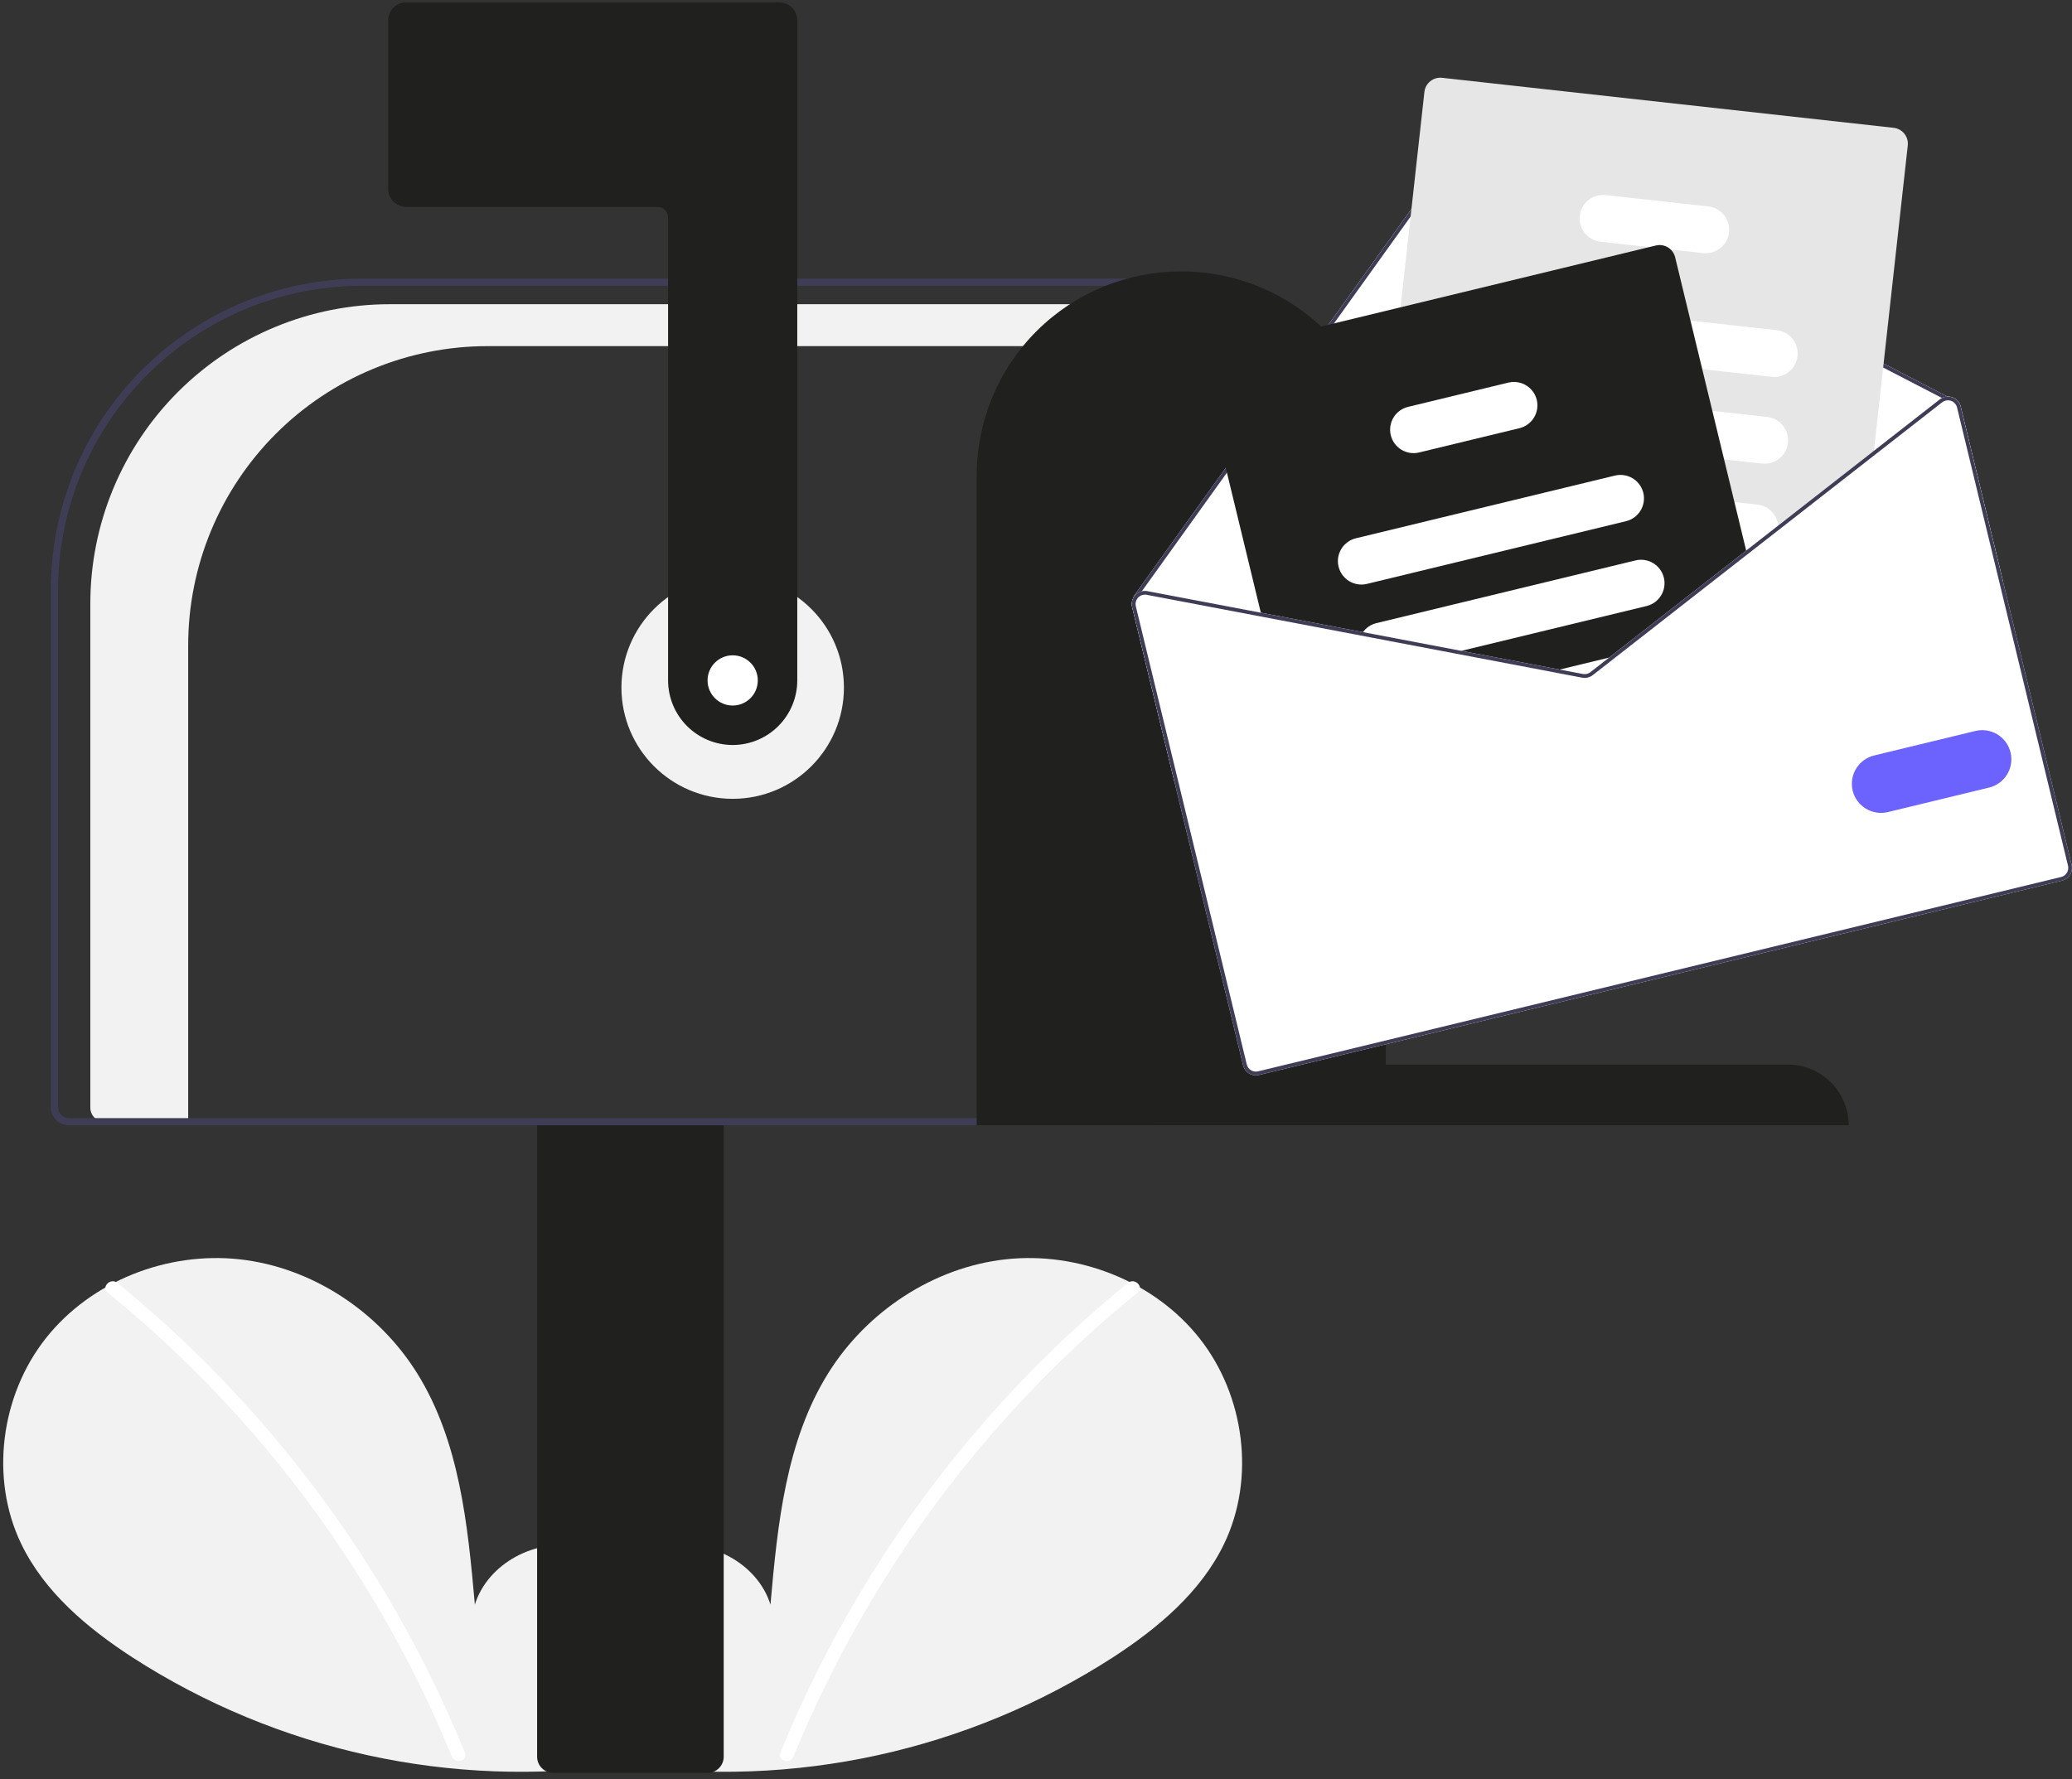
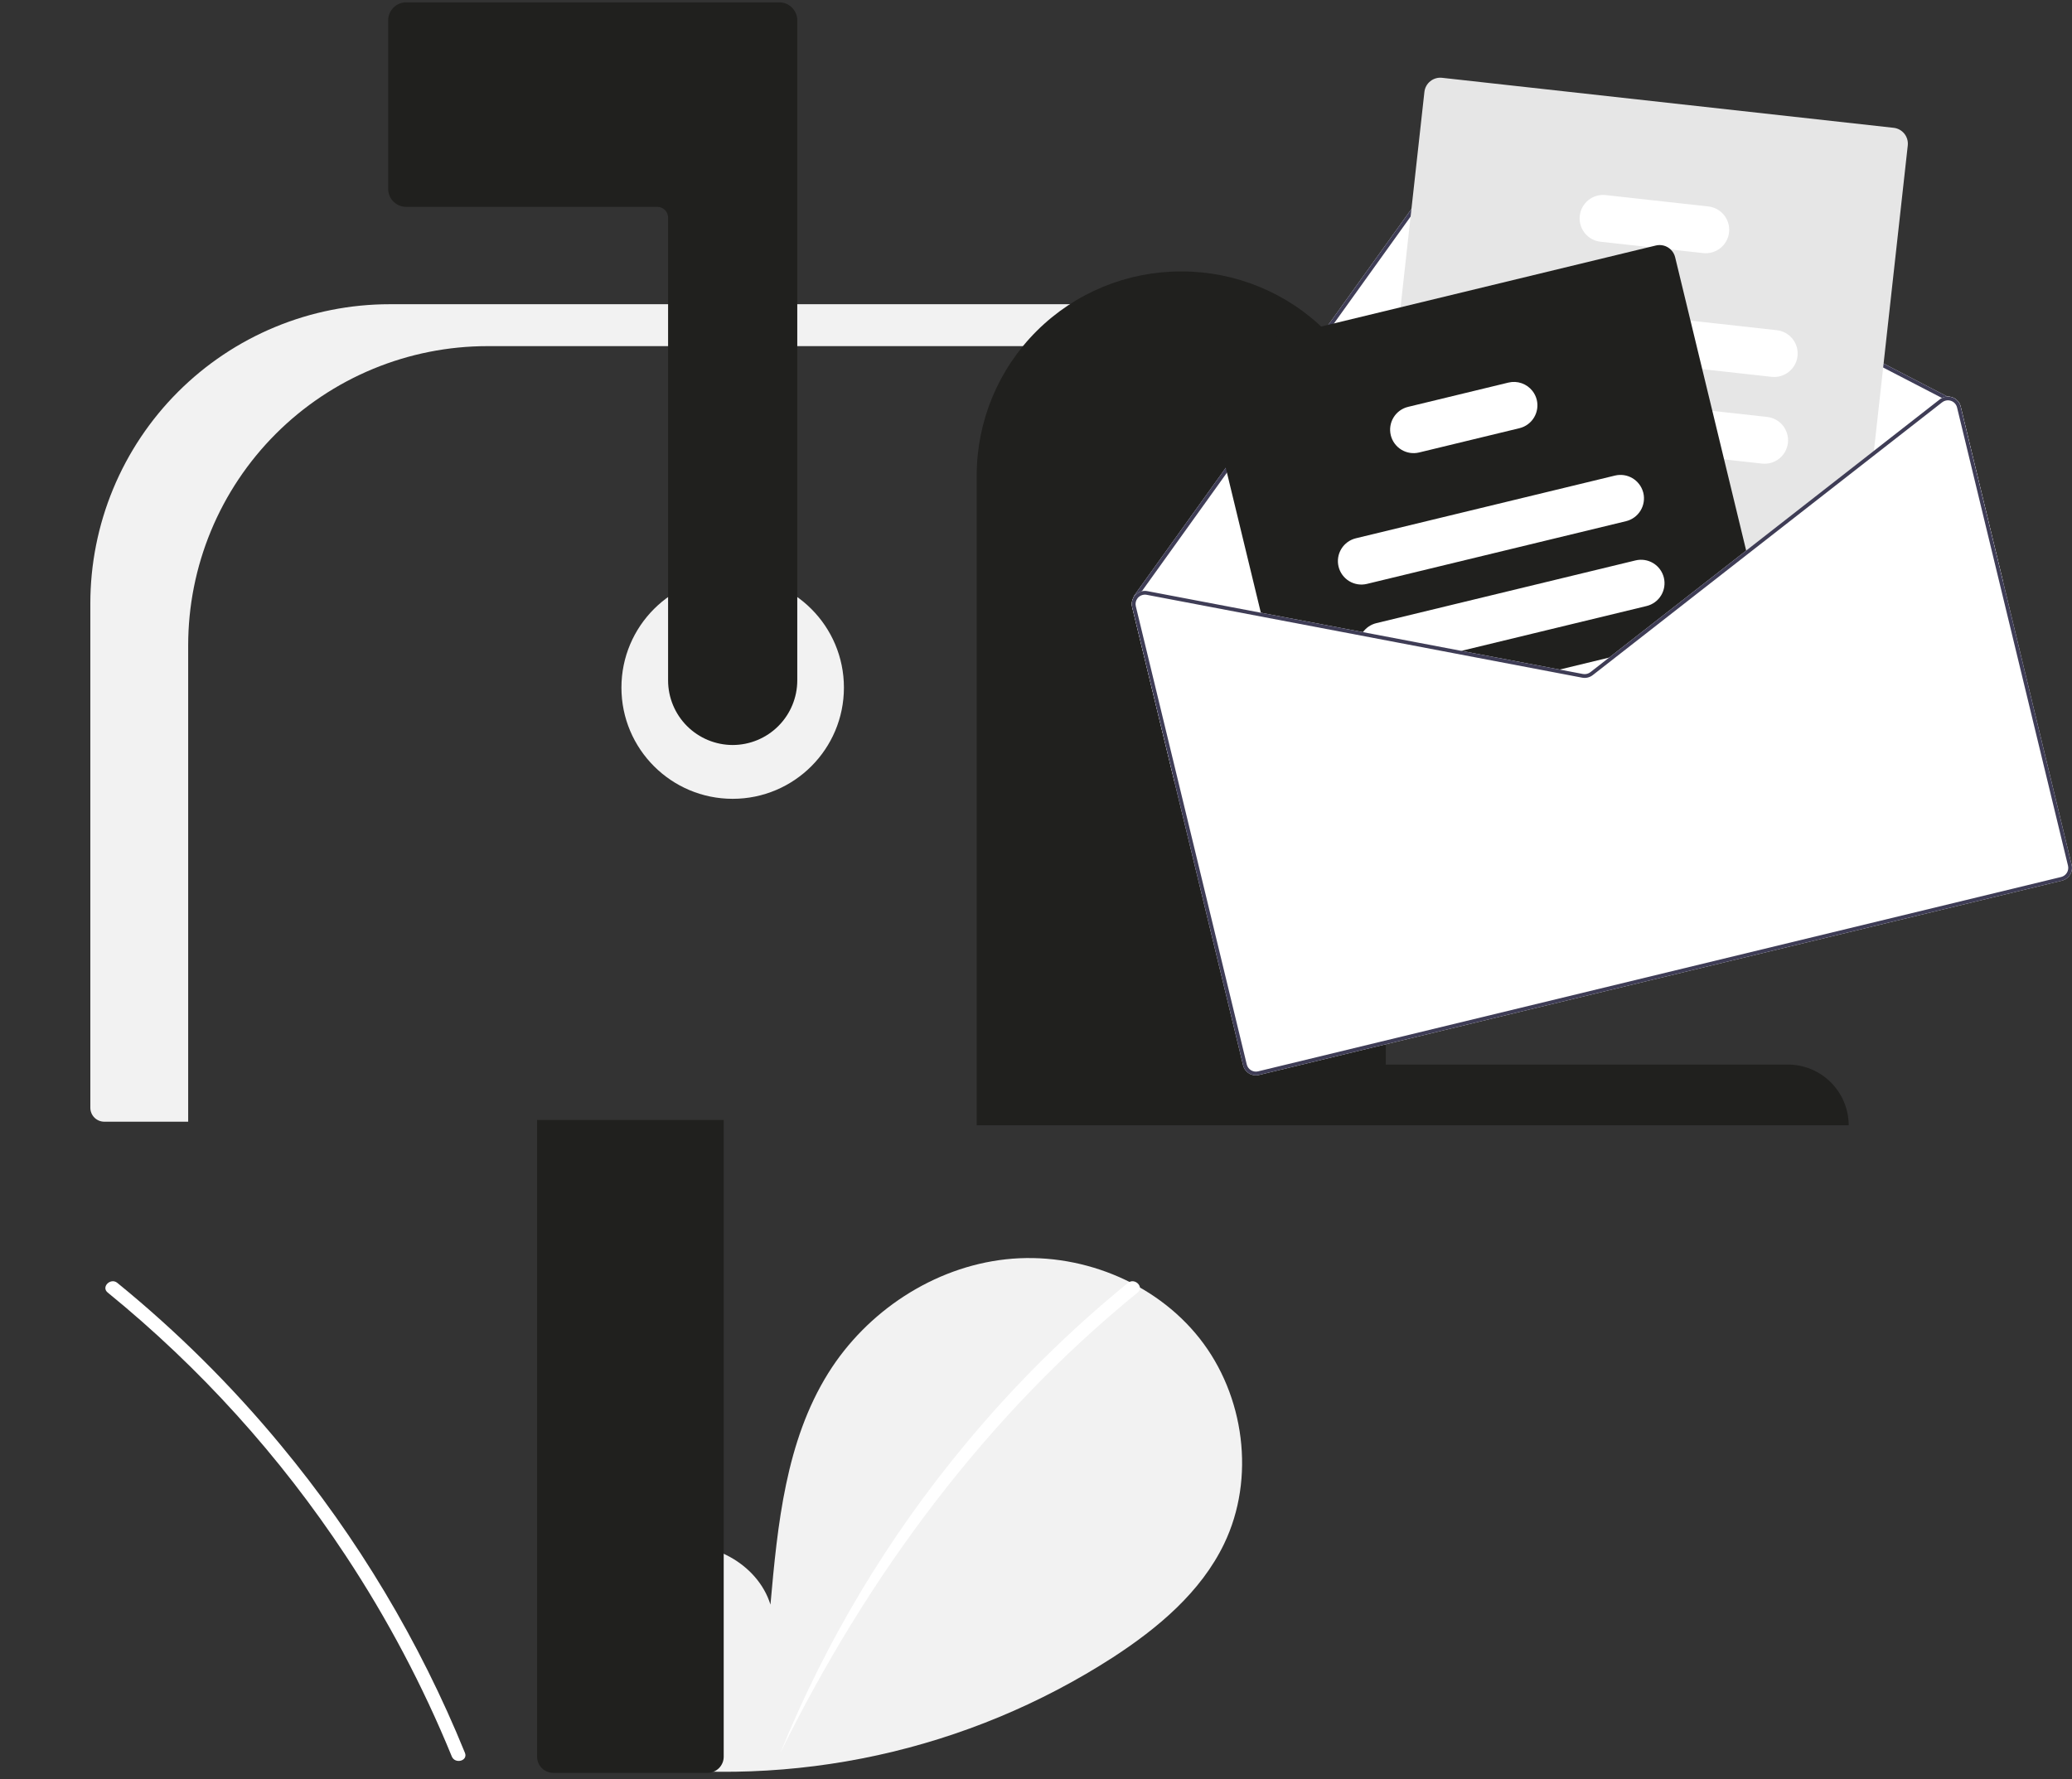
<svg xmlns="http://www.w3.org/2000/svg" width="234" height="201" viewBox="0 0 234 201" fill="none">
  <rect x="0" y="0" width="234" height="201" fill="#333333" stroke="none" />
  <g clip-path="url(#clip0_3_140)">
-     <path d="M69.024 198.179C72.775 195.01 75.053 190.004 74.456 185.13C73.858 180.256 70.158 175.776 65.358 174.741C60.558 173.706 55.086 176.571 53.628 181.26C52.826 172.22 51.901 162.801 47.095 155.103C42.743 148.132 35.206 143.144 27.037 142.252C18.868 141.36 10.267 144.73 5.172 151.177C0.077 157.625 -1.17 166.999 2.398 174.401C5.027 179.854 9.87 183.913 14.944 187.214C31.34 197.793 51.004 202.095 70.32 199.329" fill="#F2F2F2" />
    <path d="M13.25 144.916C19.991 150.407 26.174 156.547 31.712 163.249C40.378 173.701 47.391 185.42 52.505 197.997C52.88 198.915 51.39 199.314 51.02 198.407C47.767 190.455 43.743 182.841 39.005 175.674C31.616 164.478 22.564 154.474 12.161 146.006C11.392 145.38 12.488 144.295 13.25 144.916Z" fill="white" />
    <path d="M71.615 198.179C67.864 195.01 65.586 190.004 66.184 185.13C66.781 180.256 70.482 175.776 75.281 174.741C80.082 173.706 85.553 176.571 87.011 181.26C87.813 172.22 88.738 162.801 93.544 155.103C97.896 148.132 105.434 143.144 113.603 142.252C121.772 141.36 130.373 144.73 135.467 151.177C140.562 157.625 141.809 166.999 138.241 174.401C135.613 179.854 130.77 183.913 125.696 187.214C109.3 197.793 89.635 202.095 70.32 199.329" fill="#F2F2F2" />
-     <path d="M127.389 144.916C120.649 150.407 114.465 156.547 108.928 163.249C100.262 173.701 93.249 185.42 88.134 197.997C87.76 198.915 89.249 199.314 89.62 198.407C97.989 177.966 111.349 159.95 128.479 146.006C129.248 145.38 128.152 144.295 127.389 144.916Z" fill="white" />
+     <path d="M127.389 144.916C120.649 150.407 114.465 156.547 108.928 163.249C100.262 173.701 93.249 185.42 88.134 197.997C97.989 177.966 111.349 159.95 128.479 146.006C129.248 145.38 128.152 144.295 127.389 144.916Z" fill="white" />
    <path d="M82.745 90.236C89.683 90.236 95.308 84.611 95.308 77.673C95.308 70.734 89.683 65.109 82.745 65.109C75.806 65.109 70.181 70.734 70.181 77.673C70.181 84.611 75.806 90.236 82.745 90.236Z" fill="#F2F2F2" />
    <path d="M44.009 34.365H130.566V39.1H55.059C50.619 39.1 46.223 39.975 42.121 41.674C38.02 43.373 34.293 45.863 31.153 49.002C28.014 52.142 25.524 55.868 23.825 59.97C22.126 64.072 21.252 68.468 21.252 72.907V126.71H11.78C11.362 126.71 10.96 126.544 10.664 126.248C10.368 125.952 10.202 125.55 10.202 125.132V68.172C10.202 63.732 11.076 59.336 12.775 55.234C14.474 51.133 16.964 47.406 20.104 44.267C23.243 41.127 26.97 38.637 31.071 36.938C35.173 35.239 39.569 34.365 44.009 34.365Z" fill="#F2F2F2" />
    <path d="M60.658 198.443V126.507H81.731V198.443C81.731 198.926 81.539 199.39 81.197 199.732C80.855 200.073 80.391 200.266 79.908 200.266H62.481C61.998 200.266 61.534 200.073 61.192 199.732C60.85 199.39 60.658 198.926 60.658 198.443Z" fill="#20201E" />
-     <path d="M5.744 125.089V66.595C5.754 57.283 9.458 48.355 16.043 41.771C22.627 35.186 31.555 31.483 40.866 31.472H130.161V127.115H7.77C7.233 127.115 6.718 126.901 6.338 126.521C5.958 126.141 5.744 125.626 5.744 125.089ZM129.351 32.283H40.866C31.769 32.293 23.048 35.911 16.615 42.344C10.183 48.776 6.564 57.498 6.554 66.595V125.089C6.555 125.411 6.683 125.72 6.911 125.948C7.139 126.176 7.448 126.305 7.77 126.305H129.351V32.283Z" fill="#3F3D56" />
    <path d="M82.745 84.157C80.811 84.155 78.957 83.385 77.589 82.018C76.221 80.65 75.452 78.796 75.45 76.862V24.582C75.45 24.26 75.321 23.951 75.093 23.723C74.865 23.495 74.556 23.367 74.234 23.367H45.865C45.328 23.366 44.813 23.152 44.433 22.773C44.053 22.393 43.84 21.878 43.839 21.34V2.293C43.84 1.755 44.053 1.24 44.433 0.861C44.813 0.481 45.328 0.267 45.865 0.266H88.013C88.55 0.267 89.066 0.481 89.445 0.861C89.825 1.24 90.039 1.755 90.04 2.293V76.862C90.037 78.796 89.268 80.65 87.9 82.018C86.533 83.385 84.679 84.155 82.745 84.157Z" fill="#20201E" />
    <path d="M133.403 30.662C139.517 30.649 145.385 33.065 149.718 37.379C154.05 41.693 156.491 47.551 156.504 53.665V120.255H201.894C203.717 120.251 205.467 120.972 206.759 122.258C208.051 123.545 208.779 125.292 208.783 127.115H110.303V53.665C110.316 47.551 112.757 41.693 117.089 37.379C121.421 33.065 127.29 30.649 133.403 30.662Z" fill="#20201E" />
    <path d="M127.86 68.582L132.643 88.341L226.212 65.69L221.429 45.93C221.371 45.689 221.253 45.466 221.086 45.282C220.919 45.098 220.708 44.959 220.473 44.879C220.3 44.818 220.116 44.79 219.933 44.797L165.846 16.793C165.529 16.631 165.165 16.587 164.819 16.671C164.473 16.754 164.168 16.958 163.959 17.246L137.892 53.596L128.065 67.303C128.047 67.328 128.035 67.355 128.029 67.384C128.022 67.413 128.023 67.444 128.029 67.473C127.829 67.806 127.768 68.204 127.86 68.582Z" fill="white" />
    <path d="M128.029 67.473C128.034 67.499 128.043 67.523 128.058 67.545C128.072 67.567 128.09 67.586 128.111 67.601C128.137 67.618 128.165 67.63 128.196 67.636C128.226 67.642 128.257 67.642 128.287 67.636C128.336 67.623 128.379 67.593 128.408 67.552L128.442 67.505L128.954 66.789L138.246 53.835L164.305 17.494C164.454 17.288 164.671 17.142 164.918 17.083C165.165 17.023 165.425 17.055 165.651 17.171L219.319 44.959L219.801 45.209C219.82 45.217 219.84 45.224 219.86 45.23C219.897 45.223 219.934 45.219 219.97 45.219C220.021 45.202 220.063 45.167 220.088 45.12C220.101 45.095 220.109 45.068 220.112 45.04C220.114 45.013 220.111 44.985 220.103 44.958C220.095 44.931 220.081 44.906 220.064 44.885C220.046 44.864 220.024 44.846 219.999 44.833L219.933 44.797L165.846 16.793C165.529 16.631 165.165 16.587 164.819 16.671C164.473 16.754 164.168 16.958 163.959 17.246L137.892 53.596L128.065 67.303C128.047 67.328 128.035 67.355 128.029 67.384C128.022 67.413 128.023 67.444 128.029 67.473Z" fill="#3F3D56" />
    <path d="M156.131 69.488L158.214 69.719L173.672 71.431L183.919 72.566L184.524 72.633L197.312 62.645L197.801 62.263L200.822 59.904L211.567 51.512L211.631 50.923L215.453 16.429C215.505 15.954 215.367 15.477 215.068 15.104C214.77 14.731 214.336 14.492 213.861 14.438L162.855 8.788C162.38 8.736 161.904 8.875 161.531 9.173C161.158 9.472 160.918 9.906 160.865 10.38L158.17 34.712L156.675 48.202L155.337 60.27L154.717 65.874L154.536 67.498C154.485 67.973 154.624 68.449 154.922 68.822C155.221 69.195 155.656 69.434 156.131 69.488Z" fill="#E6E6E6" />
    <path d="M170.147 39.252L192.241 41.699L200.076 42.567C200.422 42.605 200.772 42.575 201.106 42.478C201.441 42.381 201.753 42.219 202.024 42.002C202.296 41.784 202.522 41.515 202.69 41.21C202.858 40.905 202.964 40.57 203.002 40.224C203.04 39.879 203.01 39.528 202.913 39.194C202.816 38.86 202.654 38.548 202.437 38.276C202.219 38.005 201.95 37.778 201.646 37.611C201.341 37.443 201.006 37.337 200.66 37.298L190.914 36.219L170.732 33.981C170.033 33.904 169.333 34.108 168.784 34.547C168.235 34.986 167.883 35.626 167.805 36.324C167.728 37.023 167.931 37.724 168.37 38.273C168.809 38.822 169.448 39.174 170.147 39.252Z" fill="white" />
    <path d="M168.889 49.026C168.946 49.036 169.003 49.046 169.061 49.052L194.709 51.893L198.991 52.368C199.69 52.446 200.391 52.242 200.94 51.803C201.488 51.363 201.84 50.724 201.918 50.025C201.995 49.326 201.791 48.625 201.352 48.076C200.912 47.527 200.273 47.175 199.574 47.098L193.382 46.413L173.066 44.162L169.647 43.783C168.963 43.706 168.276 43.899 167.732 44.32C167.188 44.741 166.828 45.356 166.73 46.037C166.632 46.718 166.802 47.411 167.205 47.968C167.608 48.526 168.212 48.905 168.889 49.026Z" fill="white" />
-     <path d="M165.986 57.692C166.196 58.041 166.484 58.337 166.827 58.556C167.17 58.776 167.559 58.914 167.964 58.959L178.476 60.123L197.199 62.197L197.203 62.196L197.801 62.263L200.822 59.904C200.84 59.725 200.84 59.544 200.822 59.365C200.758 58.763 200.491 58.201 200.065 57.772C199.638 57.343 199.078 57.072 198.477 57.005L195.876 56.716L185.559 55.574L178.136 54.751L168.547 53.688C168.056 53.634 167.559 53.718 167.113 53.931C166.667 54.144 166.289 54.478 166.023 54.894C165.756 55.311 165.612 55.794 165.605 56.288C165.599 56.782 165.731 57.269 165.986 57.692Z" fill="white" />
    <path d="M180.751 27.306L186.249 27.915L188.677 28.184L192.344 28.59C193.043 28.667 193.744 28.464 194.293 28.024C194.842 27.585 195.194 26.945 195.271 26.246C195.349 25.547 195.145 24.846 194.705 24.298C194.266 23.749 193.626 23.397 192.927 23.32L181.337 22.037C180.638 21.959 179.937 22.162 179.388 22.601C178.839 23.041 178.487 23.68 178.41 24.378C178.332 25.077 178.535 25.778 178.974 26.327C179.413 26.876 180.053 27.228 180.751 27.306Z" fill="white" />
    <path d="M135.801 41.981L142.503 69.667L153.689 71.794L164.036 73.764L175.138 75.876L178.685 76.551C178.893 76.591 179.107 76.585 179.312 76.535C179.518 76.486 179.71 76.393 179.877 76.263L182.723 74.04L184.524 72.633L197.312 62.645L189.181 29.059C189.101 28.725 188.926 28.421 188.677 28.184C188.459 27.974 188.191 27.823 187.899 27.744C187.607 27.665 187.299 27.66 187.005 27.732L137.129 39.806C136.664 39.918 136.264 40.211 136.015 40.619C135.766 41.027 135.689 41.517 135.801 41.981Z" fill="#20201E" />
    <path d="M151.169 64.006C151.335 64.689 151.765 65.278 152.365 65.644C152.965 66.01 153.686 66.124 154.369 65.959L183.635 58.874C184.318 58.708 184.907 58.278 185.273 57.678C185.639 57.078 185.752 56.357 185.588 55.674C185.58 55.64 185.571 55.607 185.559 55.574C185.372 54.915 184.938 54.355 184.346 54.009C183.755 53.664 183.053 53.561 182.388 53.721L153.122 60.806C152.439 60.972 151.849 61.402 151.483 62.002C151.117 62.602 151.004 63.323 151.169 64.006Z" fill="white" />
    <path d="M153.689 71.794L164.036 73.764L185.955 68.458C186.638 68.292 187.228 67.862 187.594 67.262C187.96 66.662 188.073 65.941 187.908 65.258C187.742 64.575 187.312 63.985 186.712 63.619C186.112 63.252 185.391 63.14 184.708 63.305L155.442 70.39C154.83 70.537 154.291 70.898 153.923 71.408C153.834 71.53 153.756 71.659 153.689 71.794Z" fill="white" />
    <path d="M175.138 75.876L178.685 76.551C178.893 76.59 179.107 76.585 179.312 76.535C179.518 76.486 179.71 76.393 179.877 76.263L182.723 74.04L175.138 75.876Z" fill="white" />
    <path d="M157.066 49.161C157.232 49.844 157.662 50.433 158.262 50.799C158.862 51.165 159.583 51.278 160.266 51.113L171.601 48.369C172.284 48.203 172.873 47.773 173.239 47.173C173.605 46.573 173.718 45.852 173.554 45.169C173.466 44.802 173.299 44.458 173.066 44.162C172.752 43.76 172.33 43.458 171.849 43.291C171.368 43.123 170.849 43.097 170.354 43.217L159.019 45.961C158.335 46.126 157.746 46.556 157.38 47.156C157.014 47.756 156.901 48.477 157.066 49.161Z" fill="white" />
    <path d="M164.036 73.763L175.139 75.876L178.685 76.552C178.893 76.591 179.106 76.585 179.312 76.535C179.517 76.486 179.709 76.393 179.876 76.264L182.724 74.04L181.725 74.282L179.615 75.928C179.496 76.02 179.358 76.087 179.212 76.122C179.065 76.158 178.913 76.162 178.764 76.134L176.138 75.635L165.035 73.522L164.036 73.763ZM197.202 62.198L197.31 62.644L197.802 62.261L197.202 62.198ZM164.036 73.763L175.139 75.876L178.685 76.552C178.893 76.591 179.106 76.585 179.312 76.535C179.517 76.486 179.709 76.393 179.876 76.264L182.724 74.04L181.725 74.282L179.615 75.928C179.496 76.02 179.358 76.087 179.212 76.122C179.065 76.158 178.913 76.162 178.764 76.134L176.138 75.635L165.035 73.522L164.036 73.763ZM164.036 73.763L175.139 75.876L178.685 76.552C178.893 76.591 179.106 76.585 179.312 76.535C179.517 76.486 179.709 76.393 179.876 76.264L182.724 74.04L181.725 74.282L179.615 75.928C179.496 76.02 179.358 76.087 179.212 76.122C179.065 76.158 178.913 76.162 178.764 76.134L176.138 75.635L165.035 73.522L164.036 73.763ZM127.86 68.581L140.389 120.338C140.482 120.721 140.723 121.051 141.059 121.256C141.395 121.461 141.799 121.524 142.181 121.432L232.865 99.479C233.247 99.386 233.577 99.145 233.782 98.809C233.987 98.474 234.05 98.07 233.958 97.687L221.429 45.93C221.371 45.689 221.253 45.466 221.086 45.282C220.919 45.098 220.708 44.959 220.473 44.879C220.3 44.818 220.116 44.79 219.933 44.797C219.719 44.803 219.509 44.859 219.319 44.959C219.232 45 219.149 45.051 219.073 45.111L211.631 50.923L200.822 59.366L197.201 62.194L197.202 62.198L197.199 62.198L183.92 72.564L181.725 74.282L179.615 75.928C179.496 76.02 179.358 76.087 179.212 76.122C179.065 76.158 178.913 76.162 178.764 76.134L176.138 75.635L165.035 73.522L153.922 71.408L129.581 66.776C129.373 66.735 129.159 66.739 128.954 66.789C128.677 66.857 128.425 67.003 128.229 67.209C128.154 67.29 128.087 67.379 128.029 67.473C127.829 67.806 127.768 68.204 127.86 68.581ZM164.036 73.763L175.139 75.876L178.685 76.552C178.893 76.591 179.106 76.585 179.312 76.535C179.517 76.486 179.709 76.393 179.876 76.264L182.724 74.04L181.725 74.282L179.615 75.928C179.496 76.02 179.358 76.087 179.212 76.122C179.065 76.158 178.913 76.162 178.764 76.134L176.138 75.635L165.035 73.522L164.036 73.763ZM164.036 73.763L175.139 75.876L178.685 76.552C178.893 76.591 179.106 76.585 179.312 76.535C179.517 76.486 179.709 76.393 179.876 76.264L182.724 74.04L181.725 74.282L179.615 75.928C179.496 76.02 179.358 76.087 179.212 76.122C179.065 76.158 178.913 76.162 178.764 76.134L176.138 75.635L165.035 73.522L164.036 73.763ZM164.036 73.763L175.139 75.876L178.685 76.552C178.893 76.591 179.106 76.585 179.312 76.535C179.517 76.486 179.709 76.393 179.876 76.264L182.724 74.04L181.725 74.282L179.615 75.928C179.496 76.02 179.358 76.087 179.212 76.122C179.065 76.158 178.913 76.162 178.764 76.134L176.138 75.635L165.035 73.522L164.036 73.763Z" fill="white" />
    <path d="M164.036 73.763L175.139 75.876L178.685 76.552C178.893 76.591 179.106 76.585 179.312 76.535C179.517 76.486 179.709 76.393 179.876 76.263L182.724 74.04L181.725 74.282L179.615 75.928C179.496 76.02 179.358 76.087 179.212 76.122C179.065 76.158 178.913 76.162 178.764 76.134L176.138 75.635L165.035 73.522L164.036 73.763ZM197.202 62.198L197.31 62.644L197.802 62.261L197.202 62.198ZM164.036 73.763L175.139 75.876L178.685 76.552C178.893 76.591 179.106 76.585 179.312 76.535C179.517 76.486 179.709 76.393 179.876 76.263L182.724 74.04L181.725 74.282L179.615 75.928C179.496 76.02 179.358 76.087 179.212 76.122C179.065 76.158 178.913 76.162 178.764 76.134L176.138 75.635L165.035 73.522L164.036 73.763ZM164.036 73.763L175.139 75.876L178.685 76.552C178.893 76.591 179.106 76.585 179.312 76.535C179.517 76.486 179.709 76.393 179.876 76.263L182.724 74.04L181.725 74.282L179.615 75.928C179.496 76.02 179.358 76.087 179.212 76.122C179.065 76.158 178.913 76.162 178.764 76.134L176.138 75.635L165.035 73.522L164.036 73.763ZM128.442 67.505L128.497 67.546C128.506 67.531 128.522 67.517 128.534 67.502C128.657 67.374 128.81 67.279 128.978 67.224C129.147 67.17 129.327 67.158 129.501 67.191L153.69 71.792L164.036 73.763L175.139 75.876L178.685 76.552C178.893 76.591 179.106 76.585 179.312 76.535C179.517 76.486 179.709 76.393 179.876 76.263L182.724 74.04L181.725 74.282L179.615 75.928C179.496 76.02 179.358 76.087 179.212 76.122C179.065 76.158 178.913 76.162 178.764 76.134L176.138 75.635L165.035 73.522L153.922 71.408L129.581 66.776C129.373 66.735 129.159 66.739 128.954 66.789L128.442 67.505ZM127.86 68.581L140.389 120.338C140.482 120.721 140.723 121.051 141.059 121.256C141.395 121.461 141.799 121.524 142.181 121.432L232.865 99.479C233.247 99.386 233.577 99.145 233.782 98.809C233.987 98.474 234.05 98.07 233.958 97.687L221.429 45.93C221.371 45.689 221.253 45.466 221.086 45.282C220.919 45.098 220.708 44.959 220.473 44.879C220.3 44.818 220.116 44.79 219.933 44.797C219.719 44.803 219.509 44.859 219.319 44.959C219.232 45 219.149 45.051 219.073 45.111L211.631 50.923L200.822 59.366L197.201 62.194L197.202 62.198L197.199 62.198L183.92 72.564L181.725 74.282L179.615 75.928C179.496 76.02 179.358 76.087 179.212 76.122C179.065 76.158 178.913 76.162 178.764 76.134L176.138 75.635L165.035 73.522L153.922 71.408L129.581 66.776C129.373 66.735 129.159 66.739 128.954 66.789C128.677 66.857 128.425 67.003 128.229 67.209C128.154 67.29 128.087 67.379 128.029 67.473C127.829 67.806 127.768 68.204 127.86 68.581ZM128.273 68.481C128.236 68.329 128.234 68.17 128.266 68.016C128.299 67.863 128.365 67.718 128.46 67.594C128.469 67.575 128.481 67.559 128.497 67.546C128.506 67.531 128.522 67.517 128.534 67.502C128.657 67.374 128.81 67.279 128.978 67.224C129.147 67.17 129.327 67.158 129.501 67.191L153.69 71.792L164.036 73.763L175.139 75.876L178.685 76.552C178.893 76.591 179.106 76.585 179.312 76.535C179.517 76.486 179.709 76.393 179.876 76.263L182.724 74.04L184.525 72.633L197.31 62.644L197.802 62.261L200.82 59.904L211.567 51.511L219.337 45.443C219.455 45.351 219.591 45.285 219.737 45.25C219.777 45.24 219.819 45.233 219.86 45.23C219.897 45.223 219.934 45.219 219.97 45.219C220.095 45.218 220.218 45.238 220.335 45.279C220.503 45.337 220.653 45.436 220.772 45.567C220.892 45.699 220.976 45.857 221.019 46.03L233.548 97.787C233.581 97.922 233.587 98.063 233.565 98.201C233.544 98.339 233.495 98.471 233.423 98.59C233.35 98.709 233.255 98.813 233.142 98.895C233.029 98.977 232.901 99.037 232.765 99.069L142.082 121.022C141.809 121.088 141.52 121.042 141.28 120.895C141.04 120.748 140.868 120.512 140.802 120.238L128.273 68.481ZM164.036 73.763L175.139 75.876L178.685 76.552C178.893 76.591 179.106 76.585 179.312 76.535C179.517 76.486 179.709 76.393 179.876 76.263L182.724 74.04L181.725 74.282L179.615 75.928C179.496 76.02 179.358 76.087 179.212 76.122C179.065 76.158 178.913 76.162 178.764 76.134L176.138 75.635L165.035 73.522L164.036 73.763ZM164.036 73.763L175.139 75.876L178.685 76.552C178.893 76.591 179.106 76.585 179.312 76.535C179.517 76.486 179.709 76.393 179.876 76.263L182.724 74.04L181.725 74.282L179.615 75.928C179.496 76.02 179.358 76.087 179.212 76.122C179.065 76.158 178.913 76.162 178.764 76.134L176.138 75.635L165.035 73.522L164.036 73.763ZM164.036 73.763L175.139 75.876L178.685 76.552C178.893 76.591 179.106 76.585 179.312 76.535C179.517 76.486 179.709 76.393 179.876 76.263L182.724 74.04L181.725 74.282L179.615 75.928C179.496 76.02 179.358 76.087 179.212 76.122C179.065 76.158 178.913 76.162 178.764 76.134L176.138 75.635L165.035 73.522L164.036 73.763Z" fill="#3F3D56" />
-     <path d="M209.23 89.311C209.026 88.463 209.166 87.568 209.62 86.824C210.075 86.079 210.806 85.545 211.654 85.339L223.099 82.568C223.946 82.366 224.838 82.508 225.581 82.963C226.323 83.418 226.855 84.148 227.06 84.995C227.265 85.841 227.126 86.734 226.674 87.478C226.222 88.222 225.493 88.756 224.647 88.964L213.202 91.735C212.354 91.939 211.459 91.799 210.715 91.344C209.97 90.89 209.436 90.159 209.23 89.311Z" fill="#6C63FF" />
-     <path d="M82.745 79.699C84.311 79.699 85.582 78.429 85.582 76.862C85.582 75.295 84.311 74.025 82.745 74.025C81.178 74.025 79.908 75.295 79.908 76.862C79.908 78.429 81.178 79.699 82.745 79.699Z" fill="white" />
  </g>
  <defs>
    <clipPath id="clip0_3_140">
      <rect width="233.637" height="200" fill="white" transform="translate(0.363 0.266)" />
    </clipPath>
  </defs>
</svg>